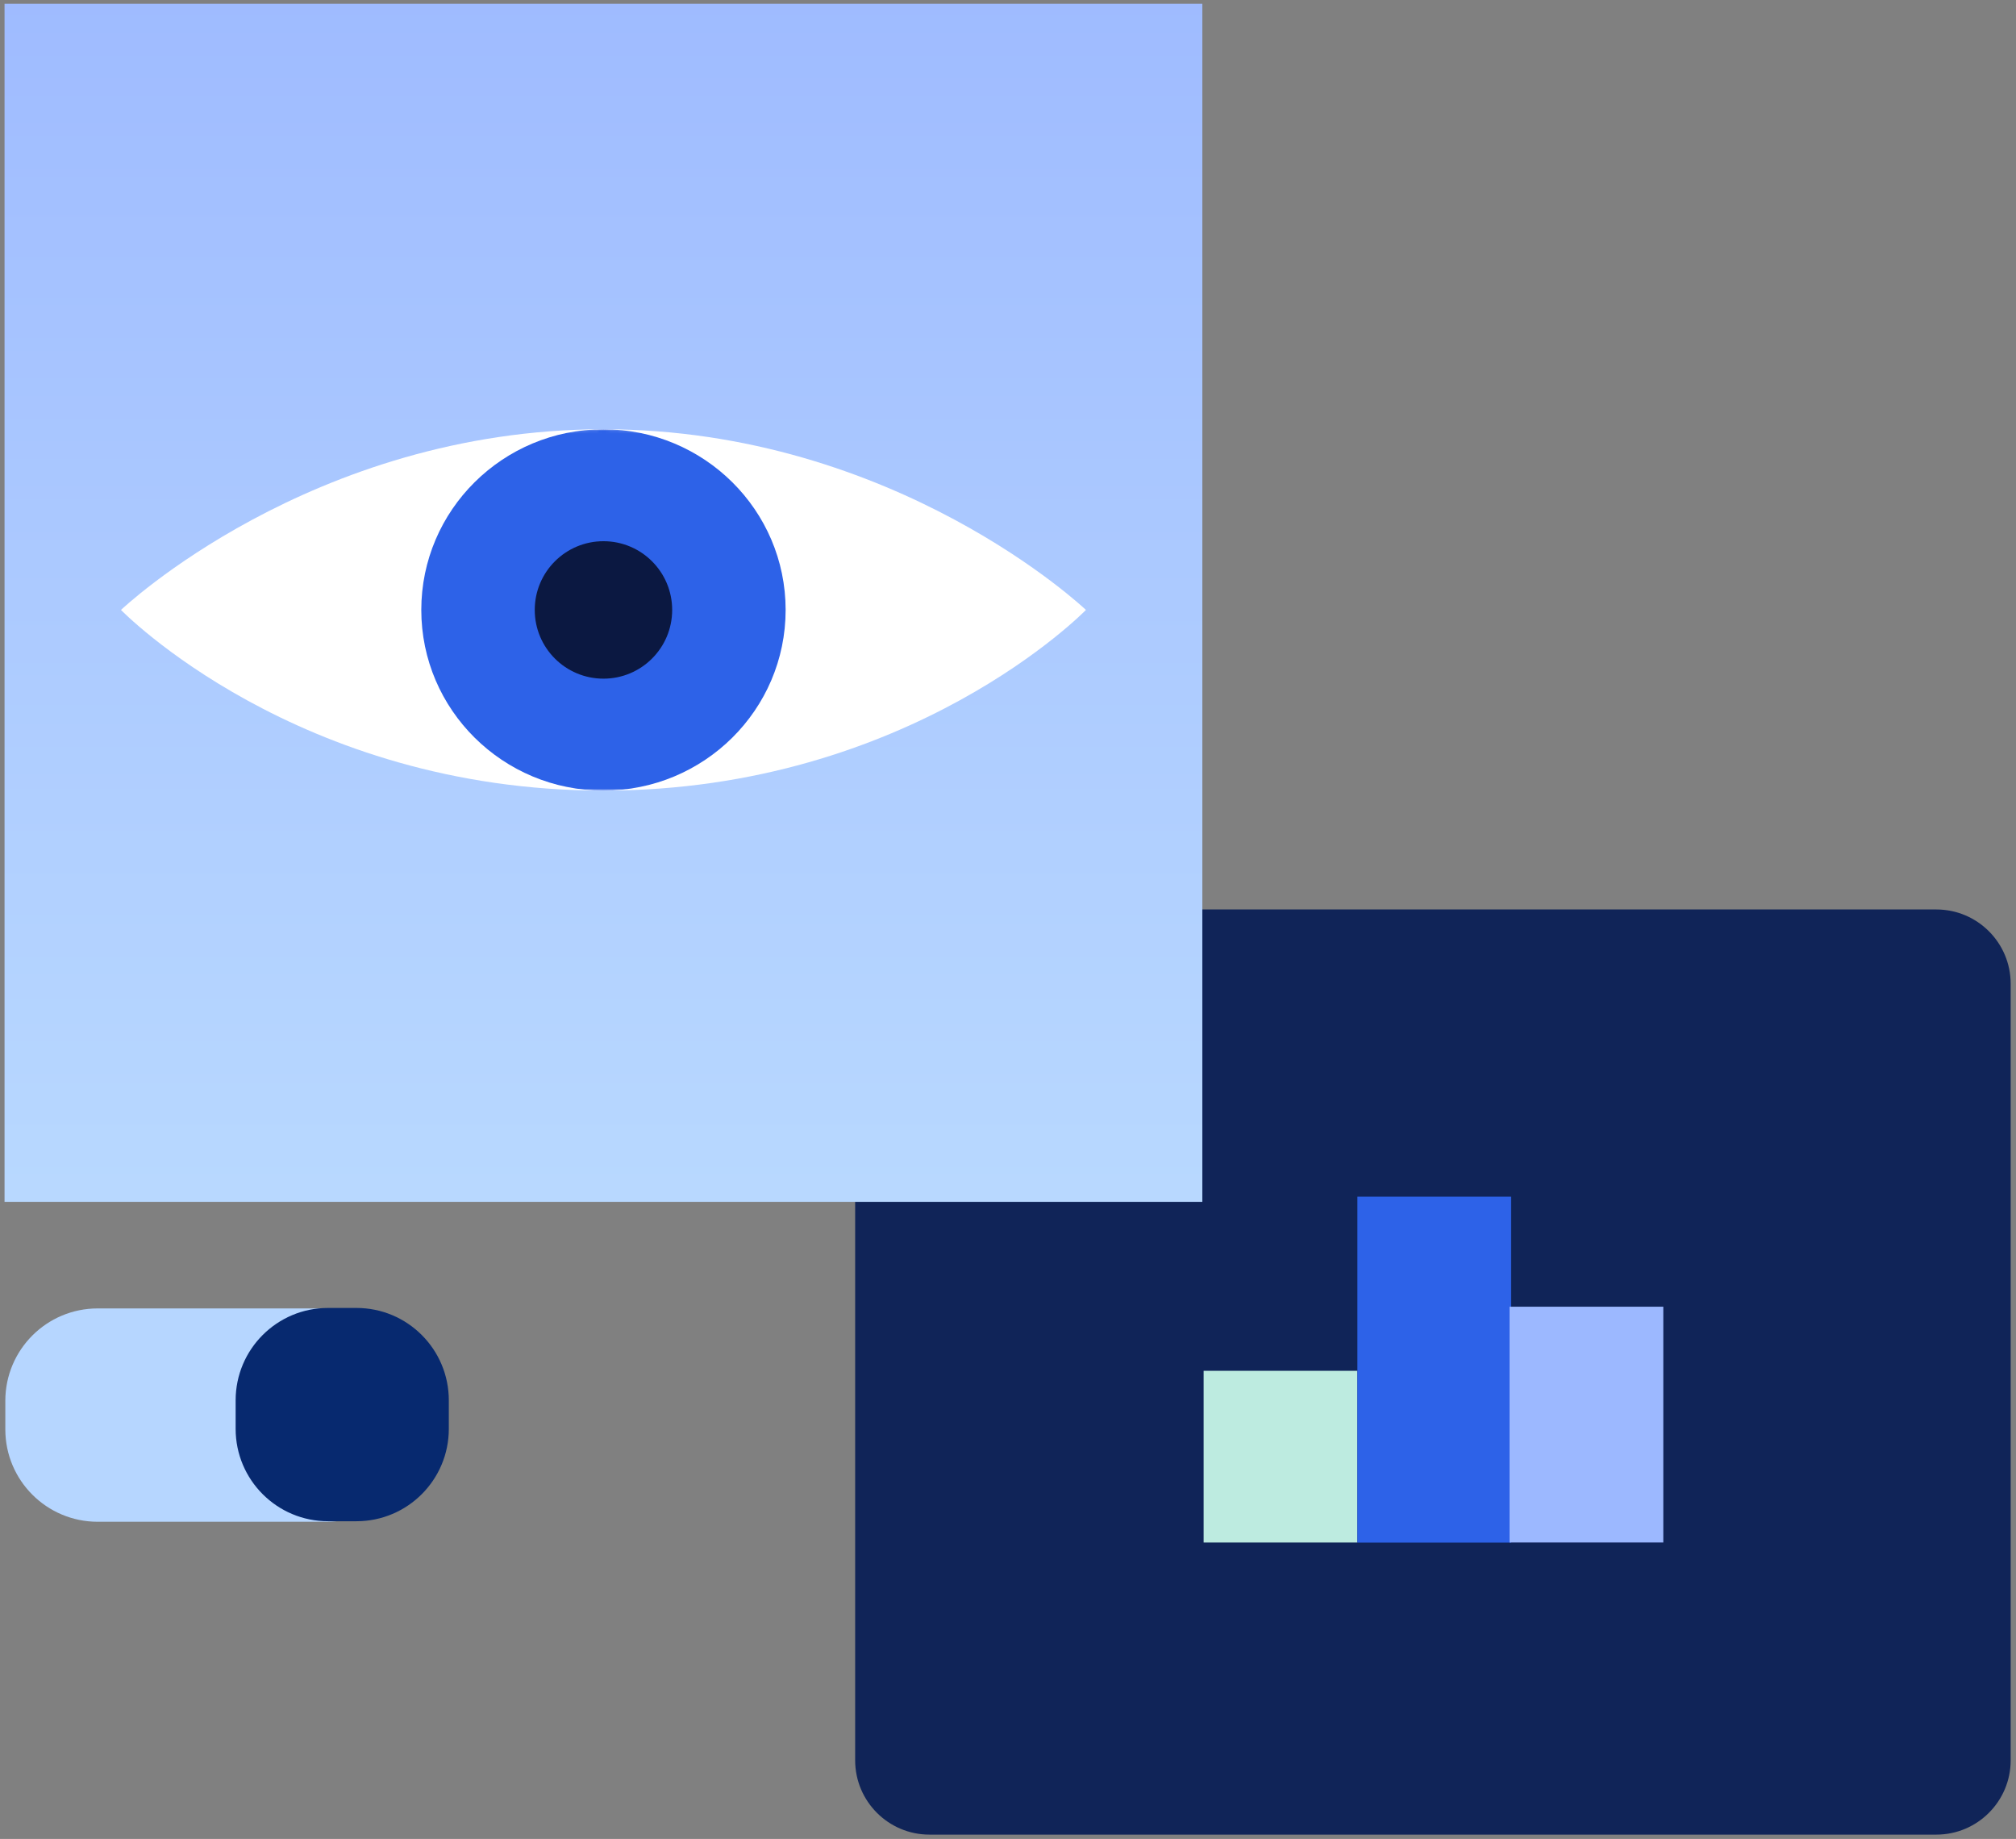
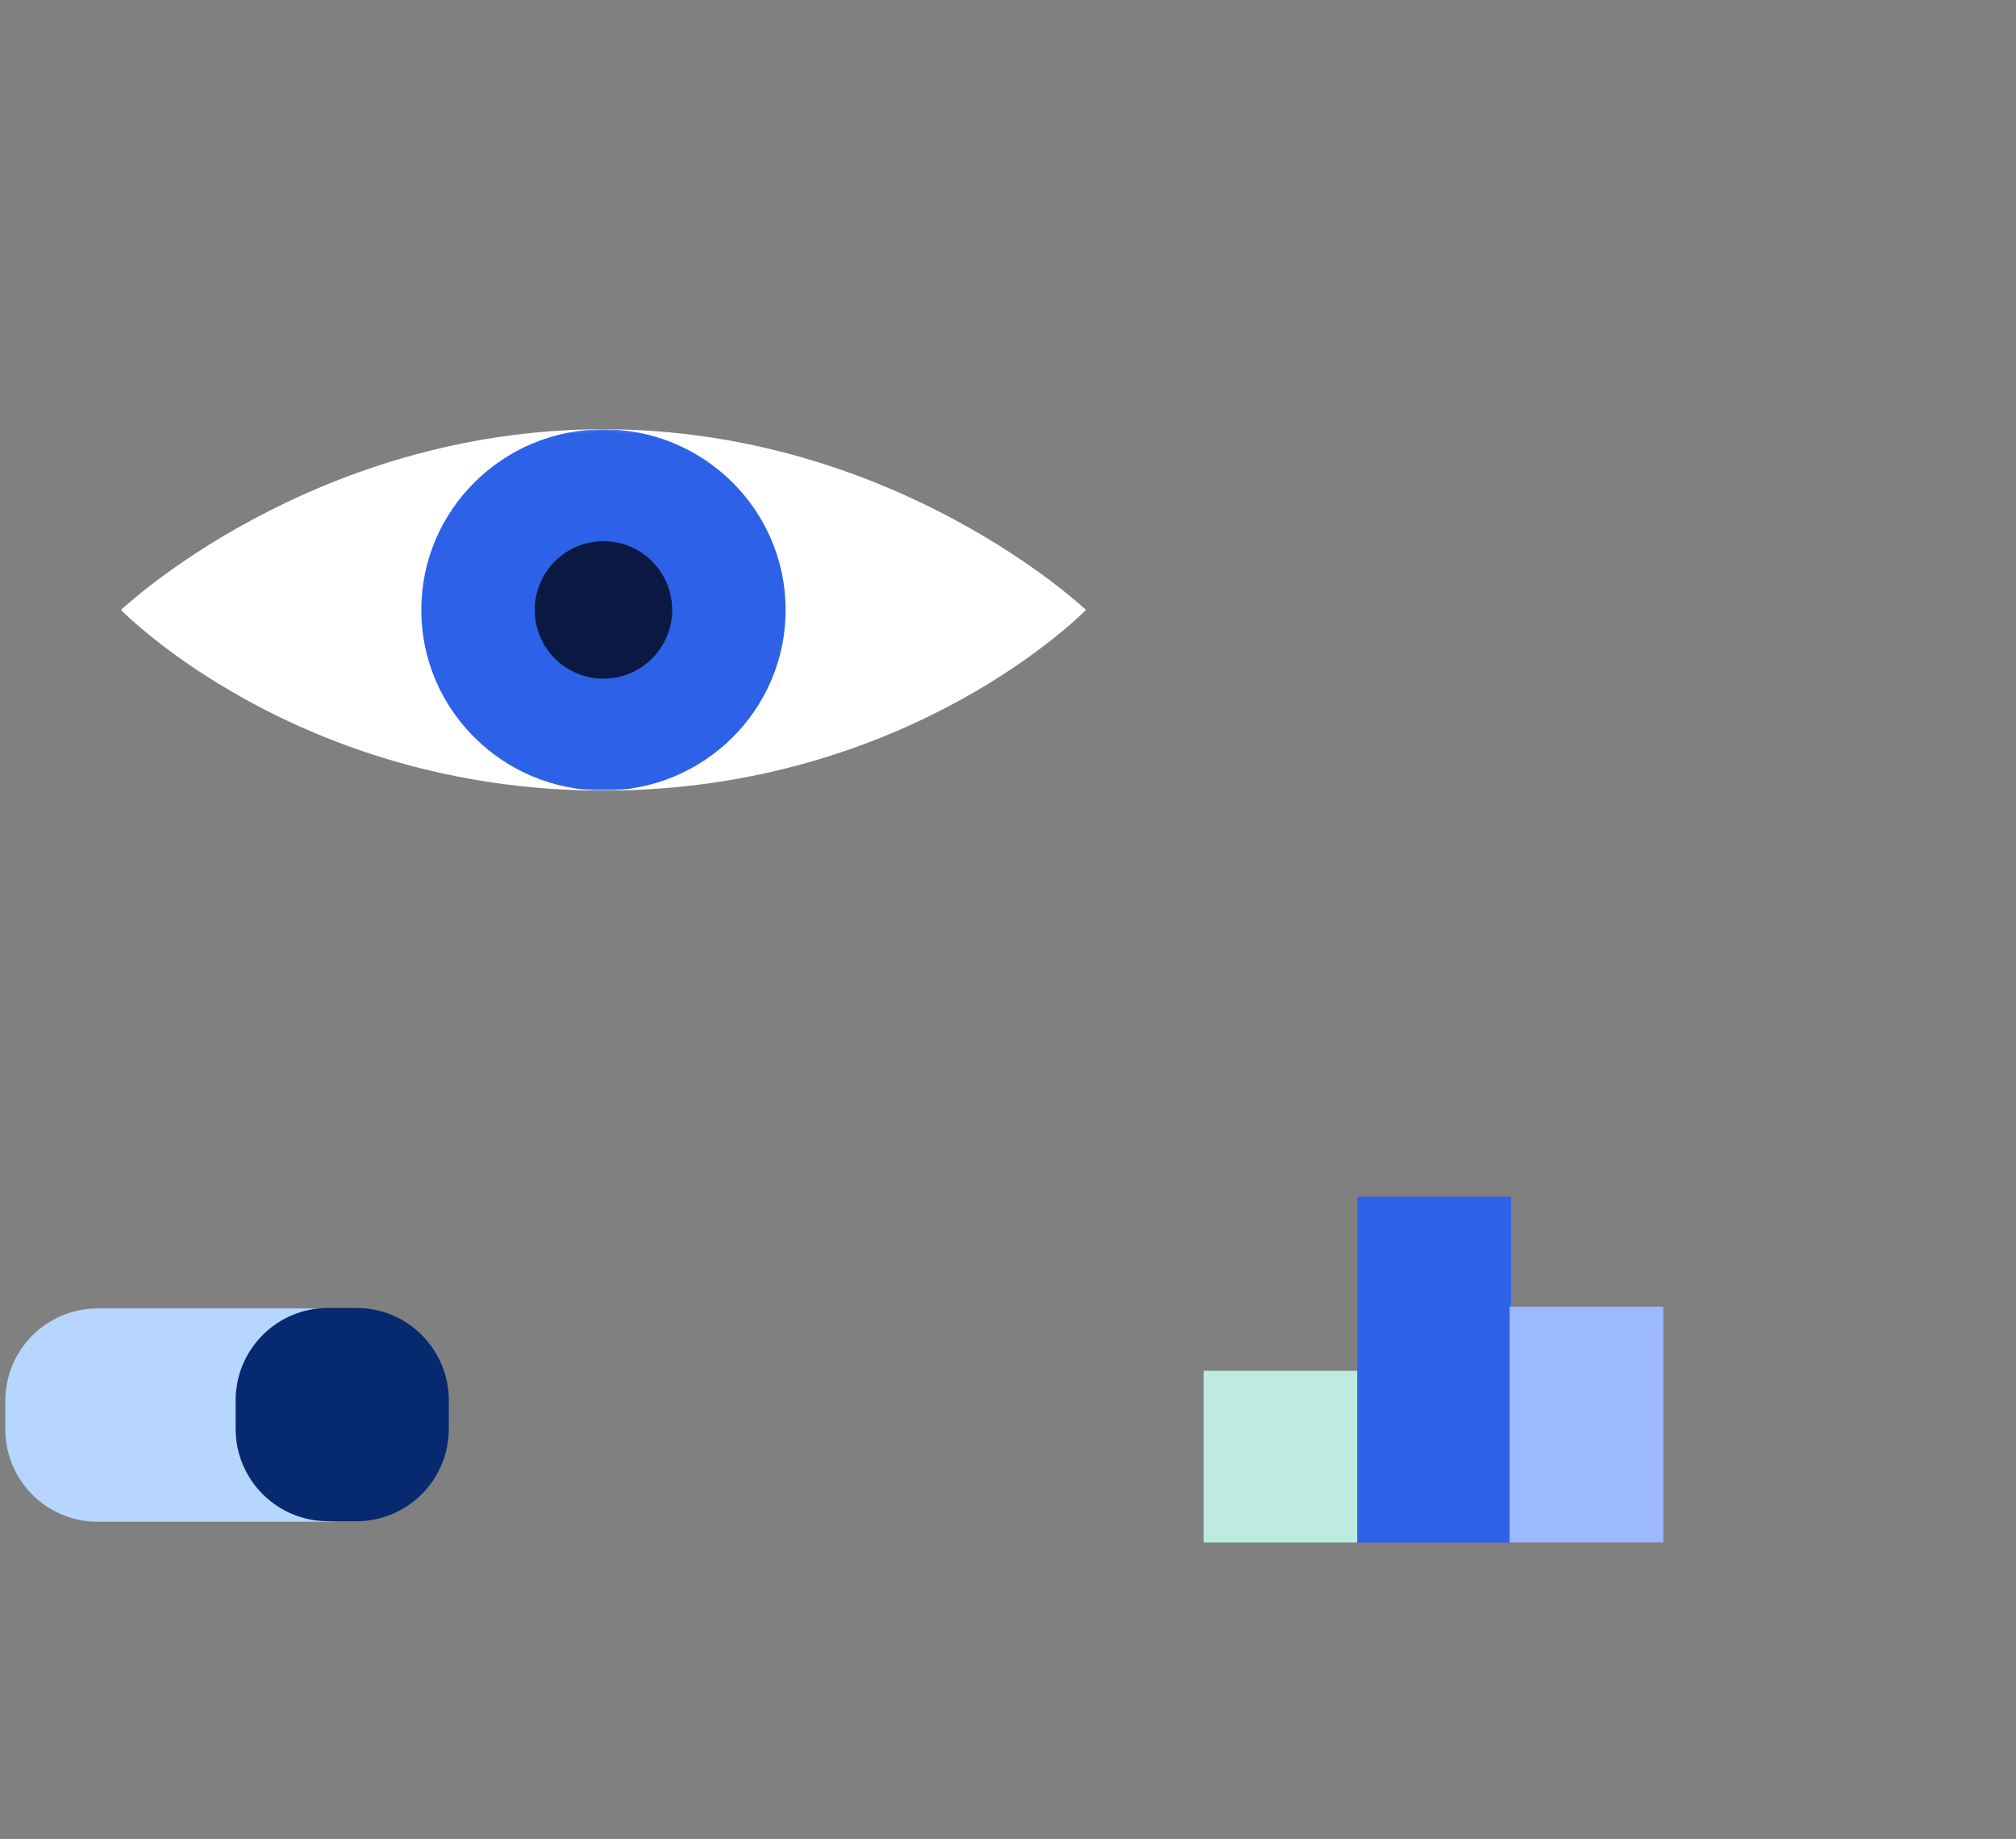
<svg xmlns="http://www.w3.org/2000/svg" id="Triple_2" version="1.1" viewBox="0 0 693 632">
  <rect x="0" y="0" width="693" height="632" fill="#808080" stroke="none" />
  <defs>
    <style>
      .st0 {
        fill: #07296f;
      }

      .st1 {
        fill: #b6d6ff;
      }

      .st2, .st3 {
        fill: #fff;
      }

      .st4 {
        mask: url(#mask);
      }

      .st3, .st5 {
        fill-rule: evenodd;
      }

      .st6 {
        fill: #9cb8ff;
      }

      .st5 {
        fill: #102458;
      }

      .st7 {
        fill: #0b1841;
      }

      .st8 {
        fill: url(#linear-gradient);
      }

      .st9 {
        fill: #bdebe0;
      }

      .st10 {
        fill: #2d62e8;
      }
    </style>
    <linearGradient id="linear-gradient" x1="207.44" y1="623.22" x2="207.44" y2="-623.79" gradientTransform="translate(0 580) scale(1 -1)" gradientUnits="userSpaceOnUse">
      <stop offset="0" stop-color="#9cb8ff" />
      <stop offset=".2" stop-color="#accaff" />
      <stop offset=".42" stop-color="#bcddff" />
      <stop offset="1" stop-color="#c3e6ff" />
    </linearGradient>
    <mask id="mask" x="41.59" y="147.53" width="331.7" height="124.18" maskUnits="userSpaceOnUse">
      <g id="mask1_1371_6654">
        <path class="st2" d="M207.44,147.53c100.58,0,165.85,62.09,165.85,62.09,0,0-60.27,62.09-165.85,62.09s-165.85-62.09-165.85-62.09c0,0,65.27-62.09,165.85-62.09Z" />
      </g>
    </mask>
  </defs>
-   <path class="st5" d="M665.63,312.56c14.09,0,25.54,11.45,25.54,25.54v266.87c0,14.09-11.45,25.54-25.54,25.54h-346.13c-14.09,0-25.54-11.45-25.54-25.54v-266.87c0-14.09,11.45-25.54,25.54-25.54h346.13Z" />
  <path class="st9" d="M413.75,471.11h52.84v59.01h-52.84v-59.01Z" />
  <path class="st10" d="M466.6,411.25h52.85v118.9h-52.85v-118.9Z" />
  <path class="st6" d="M518.91,449.08h52.85v81.03h-52.85v-81.03Z" />
  <path class="st1" d="M143.98,491.24v-9.82c0-17.54-14.22-31.75-31.75-31.75H33.58c-17.54,0-31.75,14.22-31.75,31.75v9.82c0,17.54,14.22,31.75,31.75,31.75h78.65c17.54,0,31.75-14.22,31.75-31.75Z" />
  <path class="st0" d="M154.28,491.06v-9.8c0-17.54-14.22-31.75-31.75-31.75h-9.78c-17.54,0-31.75,14.22-31.75,31.75v9.8c0,17.54,14.22,31.75,31.75,31.75h9.78c17.54,0,31.75-14.22,31.75-31.75Z" />
-   <path class="st8" d="M413.31,1.3H1.56v411.74h411.74V1.3Z" />
  <path class="st3" d="M207.44,147.53c100.58,0,165.85,62.09,165.85,62.09,0,0-60.27,62.09-165.85,62.09s-165.85-62.09-165.85-62.09c0,0,65.27-62.09,165.85-62.09Z" />
  <g class="st4">
    <g>
      <path class="st10" d="M207.44,271.71c34.59,0,62.62-27.8,62.62-62.09s-28.04-62.09-62.62-62.09-62.62,27.8-62.62,62.09,28.04,62.09,62.62,62.09Z" />
      <path class="st7" d="M207.44,233.24c13.05,0,23.62-10.57,23.62-23.62s-10.57-23.62-23.62-23.62-23.62,10.57-23.62,23.62,10.57,23.62,23.62,23.62Z" />
    </g>
  </g>
</svg>